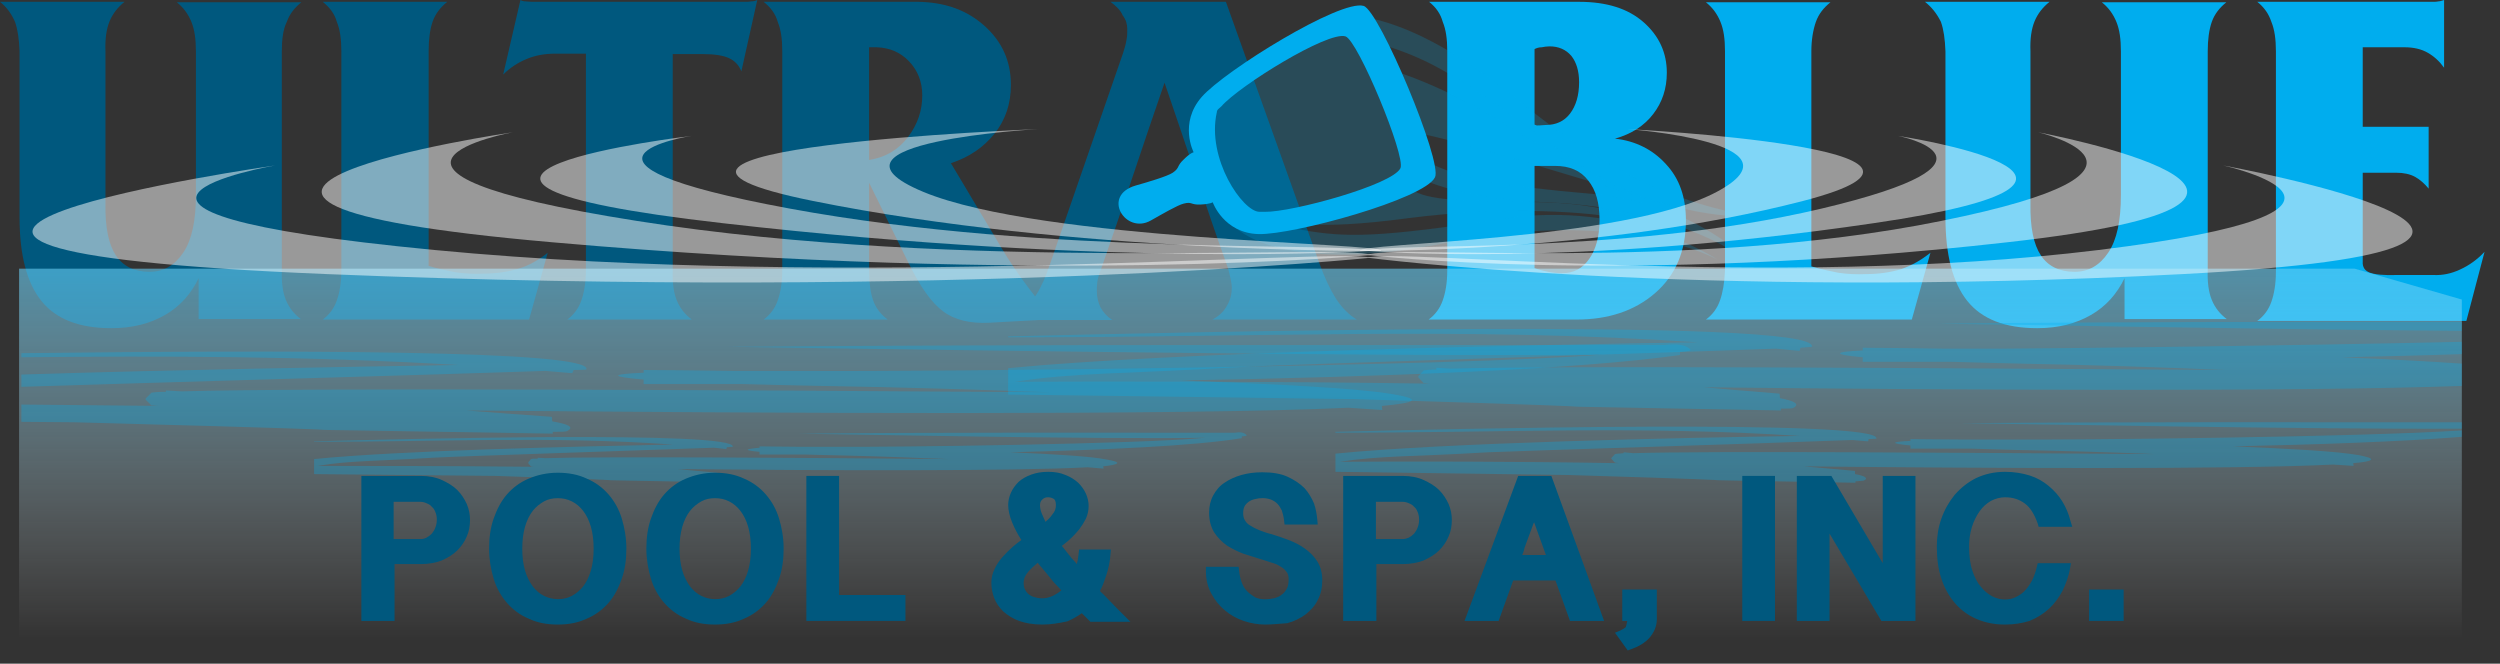
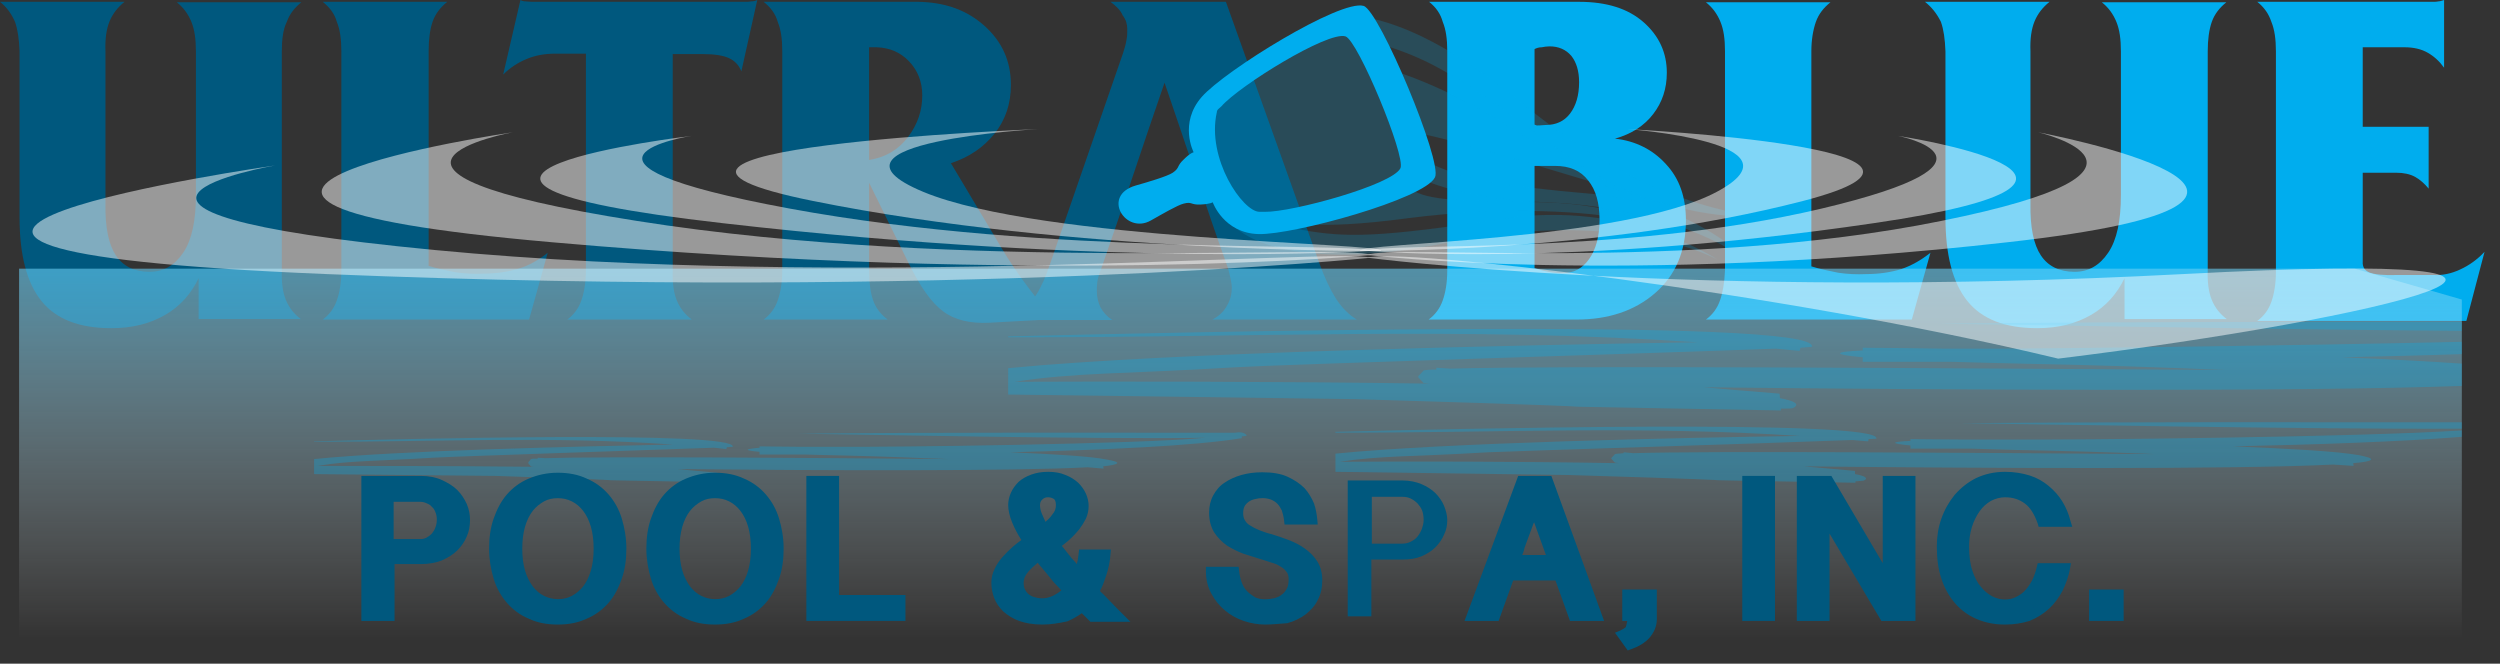
<svg xmlns="http://www.w3.org/2000/svg" version="1.1" id="Layer_1" x="0px" y="0px" viewBox="0 0 550 146" enable-background="new 0 0 550 146" xml:space="preserve">
  <rect x="0" y="0" width="550" height="146" fill="#333333" stroke="none" />
  <g>
    <g>
      <path fill="#00ADEE" d="M337.6,36.4V59c0.9,0.3,1.9,0.6,3,0.8c1.1,0.2,2.2,0.3,3.1,0.3c2.5,0,4.4-1,5.9-3.1c1.5-2.1,2.3-5,2.3-8.7    c0-3.6-0.8-6.5-2.5-8.6c-1.7-2.2-4.1-3.2-7.3-3.2H337.6z M337.6,10.8v16.6c0.1,0.1,0.3,0.1,0.5,0.2c0.2,0,0.9,0,1.9-0.1    c2.3,0,4.1-0.8,5.4-2.5c1.3-1.7,2-4,2-6.9c0-2.5-0.6-4.4-1.7-5.8c-1.2-1.4-2.8-2.1-4.8-2.1c-0.6,0-1.2,0.1-1.7,0.2    C338.5,10.4,338,10.6,337.6,10.8z M314.4,0.4h33c6.1,0,10.8,1.5,14.2,4.5c3.4,3,5.1,6.7,5.1,11.1c0,3.5-1,6.5-3,9.1    c-2,2.6-4.8,4.4-8.4,5.4c4.5,0.5,8.3,2.4,11.2,5.6c3,3.2,4.4,7.3,4.4,12.4c0,6.8-2.3,12.1-6.8,16c-4.5,3.9-10.3,5.8-17.2,5.8    h-32.6c1.5-1.1,2.5-2.5,3.1-4.2c0.6-1.7,1-3.9,1-6.6V11.3c0-2.7-0.3-4.8-1-6.5C316.9,3,315.9,1.6,314.4,0.4z" />
      <path fill="#00ADEE" d="M424.7,55.6l-4.1,14.7h-45.3c1.5-1.1,2.5-2.5,3.1-4.2c0.6-1.7,1-3.9,1.1-6.6V11.3c0-2.7-0.3-4.8-1-6.5    c-0.7-1.7-1.7-3.1-3.2-4.3h27.4c-1.5,1.2-2.6,2.6-3.2,4.3c-0.6,1.7-1,3.9-1,6.5v47.3c1.9,0.6,3.9,1,5.9,1.4c2,0.3,4.1,0.4,6.1,0.3    c2.9,0,5.5-0.4,7.8-1.1C420.6,58.4,422.7,57.2,424.7,55.6" />
      <path fill="#00ADEE" d="M423.5,0.4h27.4c-1.5,1.2-2.6,2.6-3.3,4.3c-0.7,1.7-1,3.9-0.9,6.5v33.5c-0.1,5.3,0.7,9.1,2.3,11.5    c1.6,2.4,4.1,3.6,7.4,3.6c3.1,0,5.5-1.4,7.4-4.2c1.9-2.8,2.8-7,2.8-12.7V11.3c0-2.7-0.3-4.8-1-6.5c-0.7-1.7-1.7-3.1-3.2-4.3h27.4    c-1.5,1.2-2.6,2.6-3.2,4.3c-0.6,1.7-0.9,3.9-0.9,6.5v48.1c-0.1,2.7,0.2,4.9,0.9,6.6c0.7,1.7,1.8,3.1,3.3,4.2h-22.5v-9    c-1.7,3.5-4.1,6.2-7.4,8.1c-3.3,1.9-7.2,2.9-11.8,2.9c-7.1,0-12.2-2-15.4-6c-3.2-4-4.8-10.1-4.8-18.4V11.3c-0.1-2.7-0.4-4.8-1-6.5    C426.1,3,425,1.6,423.5,0.4" />
      <path fill="#00ADEE" d="M496.6,0.4h38.6c0.5,0,0.9,0,1.3-0.1c0.4,0,0.8-0.2,1.2-0.3v14.9c-1-1.4-2.2-2.5-3.6-3.3    c-1.4-0.8-3.1-1.2-5.1-1.2h-9.2v17.5h14.5v13.6c-0.9-1.1-1.9-2-3-2.6c-1.1-0.6-2.5-0.9-4.1-0.9h-7.4v19.5    c-0.1,1.3,0.5,2.1,1.6,2.5c1.1,0.4,3.1,0.6,6,0.5h8c1.9,0.1,3.9-0.3,5.8-1.2c2-0.9,3.8-2.2,5.4-3.9l-4,15.2h-46    c1.5-1.1,2.5-2.5,3.1-4.2c0.6-1.7,1-3.9,1-6.6V11.3c0-2.7-0.3-4.8-1-6.5C499.1,3,498.1,1.6,496.6,0.4" />
      <path fill="#00587E" d="M0,0.4h27.4c-1.5,1.2-2.6,2.6-3.3,4.3c-0.7,1.7-1,3.9-0.9,6.5v33.5c-0.1,5.3,0.7,9.1,2.3,11.5    c1.6,2.4,4.1,3.6,7.4,3.6c3.1,0,5.5-1.4,7.4-4.2c1.9-2.8,2.8-7,2.8-12.7V11.3c0-2.7-0.3-4.8-1-6.5c-0.7-1.7-1.7-3.1-3.2-4.3h27.4    c-1.5,1.2-2.6,2.6-3.2,4.3C62.3,6.4,62,8.6,62,11.3v48.1c-0.1,2.7,0.2,4.9,0.9,6.6c0.7,1.7,1.8,3.1,3.3,4.2H43.7v-9    c-1.7,3.5-4.1,6.2-7.4,8.1c-3.3,1.9-7.2,2.9-11.8,2.9c-7.1,0-12.2-2-15.4-6c-3.2-4-4.8-10.1-4.8-18.4V11.3c-0.1-2.7-0.4-4.8-1-6.5    C2.5,3,1.5,1.6,0,0.4" />
      <path fill="#00587E" d="M120.5,55.6l-4.1,14.7H71c1.5-1.1,2.5-2.5,3.1-4.2c0.6-1.7,1-3.9,1-6.6V11.3c0-2.7-0.3-4.8-1-6.5    C73.6,3,72.5,1.6,71,0.4h27.4c-1.5,1.2-2.6,2.6-3.2,4.3c-0.6,1.7-0.9,3.9-0.9,6.5v47.3c1.9,0.6,3.9,1,5.9,1.4    c2,0.3,4.1,0.4,6.1,0.3c2.9,0,5.5-0.4,7.8-1.1C116.4,58.4,118.5,57.2,120.5,55.6" />
      <path fill="#00587E" d="M166.6,0l-3.5,15.7c-0.5-1.3-1.4-2.3-2.7-2.9c-1.3-0.6-3.2-0.9-5.7-0.9h-6.7v47.6    c-0.1,2.7,0.2,4.9,0.9,6.6c0.7,1.7,1.8,3.1,3.3,4.2h-27.4c1.5-1.1,2.5-2.5,3.1-4.2c0.6-1.7,1-3.9,1-6.6V11.8h-6.7    c-2.4,0-4.5,0.4-6.4,1.2c-1.9,0.8-3.6,1.9-5.1,3.4L114.5,0c0.3,0.2,0.7,0.3,1.1,0.3c0.4,0,0.9,0.1,1.4,0.1h47c0.5,0,0.9,0,1.3-0.1    C165.8,0.3,166.2,0.2,166.6,0" />
      <path fill="#00587E" d="M191.2,10.4v24.8c3.7-0.6,6.5-2.3,8.6-5.1c2.1-2.8,3.1-5.8,3.1-9.1c0-3-1-5.5-2.9-7.5    c-1.9-2-4.3-3-7.1-3.1H191.2z M168,0.4H202c5.9,0.1,10.7,1.8,14.6,5.3c3.9,3.5,5.8,7.8,5.8,13c0,4.1-1.2,7.7-3.6,10.7    c-2.4,3-5.6,5.2-9.6,6.5l11.1,18.6c1.6,2.7,3.6,5.7,6.1,9c2.5,3.3,4.4,5.5,5.9,6.7L217.6,71c-4.2,0.2-7.6-0.6-10.1-2.5    c-2.6-1.9-5.1-5.5-7.7-10.8l-8.6-17.5v19.3c0,2.7,0.3,4.9,0.9,6.6c0.6,1.7,1.7,3.1,3.2,4.2H168c1.5-1.1,2.5-2.5,3.1-4.2    c0.6-1.7,1-3.9,1-6.6V11.3c0-2.7-0.3-4.8-1-6.5C170.6,3,169.5,1.6,168,0.4z" />
      <path fill-rule="evenodd" clip-rule="evenodd" fill="#00587E" d="M244.3,0.4h25.4L290.3,58c1.1,3.1,2.3,5.6,3.6,7.7    c1.4,2.1,2.9,3.6,4.6,4.6h-31.8c1.4-0.7,2.5-1.7,3.2-3c0.8-1.3,1.1-2.7,1.1-4.1c0-0.4-0.1-1.1-0.3-2c-0.2-1-0.4-1.7-0.5-2.1    c-4.9-13.6-9.3-27.3-14-40.9c-4.8,13.8-9.2,27.5-14,41.1c-0.5,1.2-0.7,2.1-0.8,2.8c-0.1,0.7-0.1,1.4-0.1,2c0,1.3,0.3,2.4,0.8,3.5    c0.6,1.1,1.4,2,2.6,2.8h-21.2c1.9-2,3.4-3.9,4.5-5.6c1.1-1.7,2.1-4,3-6.7l16.1-46.5c0.3-1,0.6-1.9,0.7-2.7    c0.2-0.8,0.2-1.7,0.2-2.5c0-1.1-0.3-2.1-1-3C246.5,2.2,245.5,1.3,244.3,0.4" />
    </g>
    <linearGradient id="SVGID_1_" gradientUnits="userSpaceOnUse" x1="272.88" y1="140.455" x2="272.88" y2="3.167">
      <stop offset="0" style="stop-color:#FFFFFF;stop-opacity:0" />
      <stop offset="1" style="stop-color:#00ADEE" />
    </linearGradient>
    <polygon fill-rule="evenodd" clip-rule="evenodd" fill="url(#SVGID_1_)" points="4.2,59.1 518,59.1 541.6,65.9 541.6,146 4.2,146     " />
-     <path opacity="0.3" fill-rule="evenodd" clip-rule="evenodd" fill="#00ADEE" d="M4.7,85.1v-2.7c35.2-1.1,72.3-1.7,96.2-2.1   c-33.8-2-64.6-2-96.2-1.7v-0.9C62.9,77,130.6,77,129,81.3c0,0-1,0.1-2.8,0.1l-0.3,0.7c-2-0.2-3.9-0.3-5.9-0.5   C97.1,82.4,35.9,84.1,4.7,85.1 M4.7,92.8V89c10,0.1,20.2,0.2,30.2,0.3c-0.9-0.1-1.5-0.1-1.6-0.1c-1.7-1.9-1.7-0.9,0-2.8   c0.5-0.1,1.6-0.2,3.2-0.2v-0.3l3.5,0.2C66.2,85.3,162,85.8,231,86.3c-16.1-0.6-32.5-1.1-50.3-1.4c-6.4-0.1-12.2-0.3-17.2-0.4   c-8.2,0-15.6,0-21.9,0v-1c-7.3-0.6-7.6-1.2,0-1.5v-0.6c4.7,0,11.5,0.1,19.7,0.2c4.5,0,9.7,0,15.5,0c27.5,0.2,145.6-1,175.7-3.6   c-49.2,0.6-175.9-1.5-192.3-1.7c68.9-0.6,137.1-0.3,206-0.4c2.5-0.3,4.6-0.2,5.8,1.1c-0.2,0.2-1,0.3-2.4,0.4v0.7   c-22.4,3.2-65.5,4.8-109.7,5.6c20.9,0.8,38.2,1.7,45.8,2.9c7.5,1.2,6,2-1.7,2.7l0.1,0.9c-2.5-0.2-5-0.3-7.5-0.5   c-35,1.7-128.3,1.2-194,0.6c4.7,0.4,10.7,0.8,18.8,1.4l0.1,1c3.6,0.6,4.9,1.3,3.3,2.1c-0.3,0.2-1.4,0.2-3.2,0.2l0,0.4   c-99.1-1.7-0.3,0.3-105.2-2.5L4.7,92.8z" />
    <path opacity="0.3" fill-rule="evenodd" clip-rule="evenodd" fill="#00ADEE" d="M541.6,75.2v2.7c-8.6,0.3-17.5,0.5-26.4,0.7   c10,0.4,19.1,0.9,26.4,1.4v4.9c-35.1,1.3-111.8,0.9-166.8,0.3c4.2,0.4,9.6,0.8,16.7,1.4l0.1,1c3.2,0.6,4.4,1.3,3,2.1   c-0.3,0.2-1.3,0.2-2.8,0.2l0,0.4c-88.5-1.7-0.3,0.3-93.9-2.5l-76.1-1V81c35.7-3.5,113-5.1,151.7-5.7c-52.6-3.5-97.2-1-151.7-1.1V74   c34.1-0.8,179-4.3,176.8,2.3c0,0-0.9,0.1-2.5,0.2l-0.2,0.7c-1.8-0.2-3.5-0.3-5.2-0.5c-26.3,1-109.3,3.5-118.9,4.1   c-24.5,1.5-35,1.1-48.6,3.2c20.9-0.1,57.4-0.1,91.4,0.4c-0.8-0.1-1.3-0.1-1.4-0.1c-1.6-1.9-1.6-0.9,0-2.8c0.4-0.1,1.4-0.2,2.8-0.2   v-0.4l3.1,0.2c23.5-0.7,109-0.1,170.6,0.3c-14.4-0.6-29-1.1-44.9-1.4c-5.7-0.1-10.9-0.3-15.4-0.4c-7.4,0-14,0-19.6,0v-1   c-6.6-0.6-6.7-1.2,0-1.5v-0.6c4.2,0,10.3,0.1,17.6,0.2c4,0,8.6,0,13.8,0C456.2,76.6,502.3,76.1,541.6,75.2 M541.6,70.8v2   c-48.7-0.4-105.3-1.5-115.4-1.6C464.8,70.8,503.2,70.8,541.6,70.8z" />
    <path opacity="0.3" fill-rule="evenodd" clip-rule="evenodd" fill="#00ADEE" d="M69.1,104.3V101c18.6-1.9,58.8-2.8,79-3.2   c-27.4-1.9-50.6-0.6-79-0.6v-0.1c17.8-0.5,93.2-2.4,92.1,1.2c0,0-0.5,0-1.3,0.1l-0.1,0.4c-0.9-0.1-1.8-0.2-2.7-0.3   c-13.7,0.5-56.9,1.9-61.9,2.2c-12.8,0.8-18.2,0.6-25.3,1.8c10.9,0,29.9,0,47.6,0.2c-0.4,0-0.7-0.1-0.7-0.1c-0.8-1-0.8-0.5,0-1.6   c0.2-0.1,0.7-0.1,1.5-0.1v-0.2l1.6,0.1c12.2-0.4,56.8-0.1,88.8,0.2c-7.5-0.3-15.1-0.6-23.4-0.8c-3-0.1-5.7-0.1-8-0.2   c-3.8,0-7.3,0-10.2,0v-0.6c-3.4-0.3-3.5-0.6,0-0.9v-0.3c2.2,0,5.4,0.1,9.2,0.1c2.1,0,4.5,0,7.2,0c12.8,0.1,67.7-0.6,81.7-2   c-22.9,0.4-81.8-0.8-89.4-0.9c32-0.3,63.8-0.2,95.8-0.2c1.2-0.2,2.2-0.1,2.7,0.6c-0.1,0.1-0.5,0.2-1.1,0.2v0.4   c-10.4,1.7-30.4,2.6-51,3.1c9.7,0.4,17.8,0.9,21.3,1.6c3.5,0.6,2.8,1.1-0.8,1.5l0.1,0.5c-1.2-0.1-2.3-0.2-3.5-0.3   c-16.3,0.9-59.6,0.7-90.2,0.4c2.2,0.2,5,0.5,8.7,0.8l0,0.6c1.7,0.3,2.3,0.7,1.6,1.2c-0.1,0.1-0.7,0.1-1.5,0.1l0,0.2   c-46.1-0.9-0.1,0.2-48.9-1.4L69.1,104.3z" />
    <path opacity="0.3" fill-rule="evenodd" clip-rule="evenodd" fill="#00ADEE" d="M541.6,94.7v1.4c-13.9,1.1-32,1.7-50.4,2.1   c12.5,0.5,23,1.1,27.5,1.9c4.5,0.8,3.6,1.4-1,1.8l0.1,0.6c-1.5-0.1-3-0.2-4.5-0.3c-21,1.1-77.1,0.8-116.5,0.4   c2.8,0.2,6.5,0.6,11.3,1l0,0.7c2.2,0.4,3,0.9,2,1.4c-0.2,0.1-0.8,0.1-1.9,0.2l0,0.3c-59.5-1.1-0.2,0.2-63.2-1.7l-51.2-0.7v-4   c24-2.4,76-3.5,102.1-3.9c-35.4-2.3-65.4-0.7-102.1-0.7V95c23-0.6,120.4-2.9,119,1.5c0,0-0.6,0.1-1.7,0.1l-0.1,0.5   c-1.2-0.1-2.4-0.2-3.5-0.3c-17.7,0.7-73.6,2.4-80.1,2.7c-16.5,1-23.6,0.7-32.7,2.1c14.1-0.1,38.6-0.1,61.5,0.3   c-0.6-0.1-0.9-0.1-0.9-0.1c-1.1-1.3-1.1-0.6,0-1.9c0.3-0.1,0.9-0.1,1.9-0.2v-0.2l2.1,0.2c15.8-0.5,73.3-0.1,114.8,0.2   c-9.7-0.4-19.5-0.7-30.2-0.9c-3.9-0.1-7.3-0.2-10.4-0.3c-5,0-9.4,0-13.2,0V98c-4.4-0.4-4.6-0.8,0-1v-0.4c2.8,0,6.9,0.1,11.9,0.1   c2.7,0,5.8,0,9.3,0C456.5,96.8,517.8,96.2,541.6,94.7 M541.6,92.9v1.4c-32.4,0.2-101-1.1-110.3-1.2   C468.1,92.8,504.7,92.9,541.6,92.9z" />
    <g>
      <path opacity="0.2" fill-rule="evenodd" clip-rule="evenodd" fill="#00ADEE" d="M265.2,24.1c0,0-5.1,20.8,11,24.2    c16,3.4,36.6-9.8,36.6-9.8S301.5,9.2,294.8,7C288,4.7,274.2,16.8,265.2,24.1" />
      <g opacity="0.2">
        <path fill-rule="evenodd" clip-rule="evenodd" fill="#00ADEE" d="M302.8,14.4c5.6,1.5,16.4,5.3,29.5,13.6     c19.4,12.4,31.8,16.3,31.8,16.3S350.3,39.9,323,32c-5.3-1.5-10-2.6-14.2-3.3C307.5,24.6,305.2,19.1,302.8,14.4" />
        <path fill-rule="evenodd" clip-rule="evenodd" fill="#00ADEE" d="M283.4,48.6c0,0,4.8,2.3,26.4-0.6c21.7-2.8,40.5-1.4,48,0.3     c7.5,1.7,7.5,1.7,7.5,1.7s-9.4-5.1-25.7-5.5c-16.3-0.4-24.2-0.1-28.6-2.5c-0.8-0.5-2.4-0.5-4.3-0.3c-2.9,1-11.1,3.6-18.7,5.2     C285.2,47.9,283.4,48.6,283.4,48.6" />
        <path fill-rule="evenodd" clip-rule="evenodd" fill="#00ADEE" d="M311.6,38.9c5.5,2.6,14.3,5,28.3,5.6     c32.4,1.3,46.4,14.3,46.4,14.3s-13-14.2-35.6-16.1c-22.6-2-28.2-3.3-35.5-6.5c-1.4-0.6-2.5-1.1-3.5-1.5c0.4,1.8,0.6,3.2,0.3,3.7     C311.9,38.5,311.8,38.7,311.6,38.9" />
        <path fill-rule="evenodd" clip-rule="evenodd" fill="#00ADEE" d="M290.7,4.2c0,0,13.5-6.8,44.3,18.6     c30.8,25.4,54.1,24.8,54.1,24.8s-23.4,2.5-45.7-14.2c-22.3-16.7-28.5-20-37.8-23.1c-2.9-0.9-4.9-1.6-6.4-2     c-1-1.4-1.9-2.4-2.6-2.8c-0.7-0.3-1.9-0.2-3.5,0.3L290.7,4.2z" />
        <path fill-rule="evenodd" clip-rule="evenodd" fill="#00ADEE" d="M270.6,48.9c0,0,8.7,12.4,47.8,4.5c39.1-7.9,59.4,3.7,59.4,3.7     s-19.4-13.2-47-9c-27.6,4.2-34.6,4.2-44.2,2.5c-9.6-1.7-10.1-2.3-10.1-2.3L270.6,48.9z" />
      </g>
      <path fill-rule="evenodd" clip-rule="evenodd" fill="#00ADEE" d="M268.7,23.4C272.6,18.9,292.1,6.8,296,8    c2.7,0.8,13.3,26.3,12.1,29c-1.8,3.7-23.9,9.7-29.8,9.6c-0.4,0-0.8,0-1.2,0c-3.7,0-11.7-11.7-9.4-21.9    C267.7,24.1,268.3,23.8,268.7,23.4 M249.9,40.8c2.5-0.7,6.9-2,8.1-2.8c1.6-1.1,0.8-1.4,2.4-2.9c1.5-1.5,2.2-1.6,2.2-1.6    s-3.3-6.4,1.8-12.2c5.1-5.8,30.5-21.5,35.6-20c3.5,1.1,17.4,34.3,15.7,37.7c-2.3,4.8-31.2,12.7-38.8,12.5c-7.7-0.2-10.1-7-10.1-7    s-0.5,0.4-2.7,0.5c-2.2,0.1-1.8-0.7-3.7-0.2c-1.3,0.3-4.9,2.4-7.2,3.7C247.6,51.7,242.2,43,249.9,40.8z" />
      <path opacity="0.5" fill-rule="evenodd" clip-rule="evenodd" fill="#FFFFFF" d="M301.7,55.2c0,0-56.6,3.8-142.7-6.1    c-86.1-9.8-6.9-19.2-6.9-19.2s-35.3,5.5,21.7,16C230.6,56.4,296.9,53.2,301.7,55.2" />
      <path opacity="0.5" fill-rule="evenodd" clip-rule="evenodd" fill="#FFFFFF" d="M301.7,56.1c0,0-71.5,6.8-180.2-2.8    c-108.8-9.5-8.7-24.2-8.7-24.2s-44.5,8.2,27.3,19.5C211.9,60,295.6,53.6,301.7,56.1" />
      <path opacity="0.5" fill-rule="evenodd" clip-rule="evenodd" fill="#FFFFFF" d="M301.6,56.7c0,0-91,9.3-229.7,3.6    c-138.7-5.7-11.4-23.9-11.4-23.9S3.8,46.2,95.6,55C187.3,63.8,293.9,54.5,301.6,56.7" />
      <path opacity="0.5" fill-rule="evenodd" clip-rule="evenodd" fill="#FFFFFF" d="M303.8,55.2c0,0-67.7,0.6-125-11    c-57.3-11.6,49.6-15.8,49.6-15.8s-51.4,2.9-25.3,13.8C229.3,53.1,305,53.4,303.8,55.2" />
      <path opacity="0.5" fill-rule="evenodd" clip-rule="evenodd" fill="#FFFFFF" d="M300.8,55.2c0,0,44.2,3.8,111.4-6.1    c67.2-9.8,5.4-19.2,5.4-19.2s27.5,5.5-16.9,16C356.3,56.4,304.6,53.2,300.8,55.2" />
      <path opacity="0.5" fill-rule="evenodd" clip-rule="evenodd" fill="#FFFFFF" d="M300.9,56.1c0,0,55.8,6.8,140.7-2.8    c84.9-9.5,6.8-24.2,6.8-24.2s34.8,8.2-21.3,19.5C370.9,60,305.6,53.6,300.9,56.1" />
-       <path opacity="0.5" fill-rule="evenodd" clip-rule="evenodd" fill="#FFFFFF" d="M300.9,56.7c0,0,71,9.3,179.3,3.6    c108.3-5.7,8.9-23.9,8.9-23.9s44.2,9.8-27.4,18.6C390.1,63.8,306.9,54.5,300.9,56.7" />
+       <path opacity="0.5" fill-rule="evenodd" clip-rule="evenodd" fill="#FFFFFF" d="M300.9,56.7c0,0,71,9.3,179.3,3.6    s44.2,9.8-27.4,18.6C390.1,63.8,306.9,54.5,300.9,56.7" />
      <path opacity="0.5" fill-rule="evenodd" clip-rule="evenodd" fill="#FFFFFF" d="M299.2,55.2c0,0,52.8,0.6,97.5-11    C441.4,32.6,358,28.4,358,28.4s40.1,2.9,19.7,13.8C357.3,53.1,298.3,53.4,299.2,55.2" />
    </g>
    <g>
      <g>
        <path fill="#00587E" d="M80.4,105.7h12.1c1.6,0,3,0.3,4.2,0.8s2.3,1.2,3.1,2c0.8,0.8,1.5,1.8,1.9,2.8c0.4,1,0.6,2.1,0.6,3.1     c0,1.1-0.2,2.2-0.6,3.2c-0.4,1-1.1,2-1.9,2.8c-0.8,0.8-1.9,1.5-3.1,2s-2.6,0.7-4.2,0.7h-6.8v12.5h-5.2V105.7z M85.7,119.6h6.8     c0.6,0,1.2-0.1,1.8-0.4c0.6-0.3,1.1-0.6,1.5-1.1c0.4-0.5,0.7-1,1-1.7c0.2-0.6,0.4-1.3,0.4-2c0-0.7-0.1-1.4-0.3-2     c-0.2-0.6-0.6-1.1-1-1.6c-0.4-0.4-0.9-0.8-1.5-1.1c-0.6-0.3-1.2-0.4-1.8-0.4h-6.8V119.6z" />
        <path fill="#00587E" d="M86.7,136.6h-7.2v-31.9h13.1c1.7,0,3.3,0.3,4.6,0.9c1.3,0.6,2.5,1.3,3.4,2.2c0.9,0.9,1.6,2,2.1,3.1     c0.5,1.2,0.7,2.3,0.7,3.5c0,1.3-0.2,2.5-0.7,3.6c-0.5,1.2-1.2,2.2-2.1,3.1c-0.9,0.9-2.1,1.6-3.4,2.2c-1.3,0.5-2.9,0.8-4.6,0.8     h-5.8V136.6z M81.4,134.6h3.2v-12.5h7.8c1.4,0,2.7-0.2,3.8-0.7c1.1-0.4,2-1,2.8-1.7c0.7-0.7,1.3-1.5,1.7-2.5     c0.4-0.9,0.6-1.9,0.6-2.9c0-0.9-0.2-1.8-0.6-2.7c-0.4-0.9-0.9-1.7-1.7-2.5c-0.7-0.7-1.7-1.3-2.8-1.8c-1.1-0.5-2.4-0.7-3.8-0.7     h-11V134.6z M92.5,120.6h-7.8v-12.3h7.8c0.8,0,1.6,0.2,2.3,0.5c0.7,0.3,1.3,0.7,1.8,1.3c0.5,0.5,0.9,1.2,1.2,1.9     c0.3,0.7,0.4,1.5,0.4,2.3c0,0.8-0.1,1.6-0.4,2.4c-0.3,0.7-0.7,1.4-1.2,2c-0.5,0.6-1.1,1-1.8,1.4C94,120.4,93.3,120.6,92.5,120.6z      M86.7,118.6h5.8c0.5,0,0.9-0.1,1.3-0.3c0.4-0.2,0.8-0.5,1.2-0.9c0.3-0.4,0.6-0.8,0.8-1.4c0.2-0.5,0.3-1.1,0.3-1.7     c0-0.6-0.1-1.1-0.3-1.6c-0.2-0.5-0.4-0.9-0.8-1.2c-0.3-0.4-0.7-0.6-1.2-0.8c-0.4-0.2-0.9-0.3-1.4-0.3h-5.8V118.6z" />
      </g>
      <g>
        <path fill="#00587E" d="M136.8,120.7c0,2.3-0.3,4.4-0.9,6.3c-0.6,1.9-1.5,3.6-2.7,4.9s-2.7,2.5-4.4,3.2c-1.8,0.8-3.8,1.2-6,1.2     c-2.2,0-4.2-0.4-6-1.2c-1.7-0.8-3.2-1.9-4.4-3.2c-1.2-1.4-2.1-3-2.7-4.9c-0.6-1.9-0.9-4-0.9-6.3c0-2.3,0.3-4.4,0.9-6.3     c0.6-1.9,1.5-3.6,2.7-4.9c1.2-1.4,2.7-2.5,4.4-3.2c1.7-0.8,3.7-1.2,6-1.2c2.2,0,4.2,0.4,6,1.2c1.8,0.8,3.2,1.9,4.4,3.2     c1.2,1.4,2.1,3,2.7,4.9C136.5,116.3,136.8,118.4,136.8,120.7z M131.6,120.7c0-1.9-0.2-3.6-0.7-5.1c-0.5-1.5-1.1-2.8-1.9-3.8     c-0.8-1-1.7-1.8-2.8-2.4c-1.1-0.5-2.3-0.8-3.5-0.8c-1.3,0-2.4,0.3-3.5,0.8c-1.1,0.5-2,1.3-2.8,2.4c-0.8,1-1.4,2.3-1.9,3.8     c-0.4,1.5-0.7,3.2-0.7,5.1c0,1.9,0.2,3.6,0.7,5.1c0.4,1.5,1.1,2.8,1.9,3.8c0.8,1,1.7,1.8,2.8,2.4c1.1,0.5,2.2,0.8,3.5,0.8     c1.2,0,2.4-0.3,3.5-0.8c1.1-0.5,2-1.3,2.8-2.4c0.8-1,1.4-2.3,1.9-3.8C131.4,124.3,131.6,122.6,131.6,120.7z" />
        <path fill="#00587E" d="M122.7,137.4c-2.4,0-4.5-0.4-6.4-1.3c-1.9-0.8-3.5-2-4.8-3.5c-1.3-1.5-2.3-3.3-2.9-5.3     c-0.6-2-1-4.2-1-6.6c0-2.4,0.3-4.6,1-6.6c0.7-2,1.6-3.8,2.9-5.3c1.3-1.5,2.9-2.7,4.8-3.5c1.9-0.8,4-1.3,6.4-1.3     c2.4,0,4.5,0.4,6.4,1.3c1.9,0.8,3.5,2,4.8,3.5c1.3,1.5,2.3,3.3,2.9,5.3c0.6,2,1,4.2,1,6.6c0,2.4-0.3,4.6-1,6.6     c-0.7,2-1.6,3.8-2.9,5.3c-1.3,1.5-2.9,2.7-4.8,3.5C127.2,137,125.1,137.4,122.7,137.4z M122.7,106c-2.1,0-4,0.4-5.6,1.1     c-1.6,0.7-3,1.7-4.1,3c-1.1,1.3-2,2.8-2.5,4.6c-0.6,1.8-0.9,3.8-0.9,6c0,2.2,0.3,4.2,0.9,6c0.6,1.8,1.4,3.3,2.5,4.6     c1.1,1.3,2.5,2.3,4.1,3c1.6,0.7,3.5,1.1,5.6,1.1c2.1,0,4-0.4,5.6-1.1c1.6-0.7,3-1.7,4.1-3c1.1-1.3,2-2.8,2.5-4.6     c0.6-1.8,0.9-3.8,0.9-6c0-2.2-0.3-4.2-0.9-6c-0.6-1.8-1.4-3.3-2.5-4.6c-1.1-1.3-2.5-2.3-4.1-3C126.7,106.4,124.8,106,122.7,106z      M122.7,133.8c-1.4,0-2.8-0.3-4-0.9c-1.2-0.6-2.2-1.5-3.1-2.7c-0.9-1.1-1.6-2.5-2.1-4.1c-0.5-1.6-0.7-3.4-0.7-5.4     c0-2,0.2-3.8,0.7-5.4c0.5-1.6,1.2-3,2.1-4.1c0.9-1.1,2-2,3.1-2.7c2.4-1.2,5.4-1.3,7.9,0c1.2,0.6,2.3,1.5,3.2,2.7     c0.9,1.1,1.5,2.5,2,4.1c0.5,1.6,0.7,3.4,0.7,5.4c0,2-0.2,3.8-0.7,5.4c-0.5,1.6-1.2,3-2,4.1c-0.9,1.2-2,2.1-3.2,2.7     C125.4,133.5,124.1,133.8,122.7,133.8z M122.7,109.6c-1.1,0-2.1,0.2-3,0.7c-0.9,0.5-1.8,1.2-2.5,2.1c-0.7,0.9-1.3,2.1-1.7,3.5     c-0.4,1.4-0.6,3-0.6,4.8s0.2,3.4,0.6,4.8c0.4,1.4,1,2.5,1.7,3.5c0.7,0.9,1.5,1.6,2.5,2.1c1.8,0.9,4.2,1,6.1,0     c0.9-0.5,1.8-1.2,2.5-2.1c0.7-0.9,1.3-2.1,1.7-3.5c0.4-1.4,0.6-3,0.6-4.8c0-1.8-0.2-3.4-0.6-4.8c-0.4-1.4-1-2.6-1.7-3.5     c-0.7-0.9-1.5-1.6-2.5-2.1C124.8,109.8,123.8,109.6,122.7,109.6z" />
      </g>
      <g>
        <path fill="#00587E" d="M171.4,120.7c0,2.3-0.3,4.4-0.9,6.3c-0.6,1.9-1.5,3.6-2.7,4.9c-1.2,1.4-2.7,2.5-4.4,3.2     c-1.8,0.8-3.8,1.2-6,1.2c-2.2,0-4.2-0.4-6-1.2c-1.7-0.8-3.2-1.9-4.4-3.2c-1.2-1.4-2.1-3-2.7-4.9c-0.6-1.9-0.9-4-0.9-6.3     c0-2.3,0.3-4.4,0.9-6.3c0.6-1.9,1.5-3.6,2.7-4.9c1.2-1.4,2.7-2.5,4.4-3.2c1.7-0.8,3.7-1.2,6-1.2c2.2,0,4.2,0.4,6,1.2     c1.8,0.8,3.2,1.9,4.4,3.2c1.2,1.4,2.1,3,2.7,4.9C171.1,116.3,171.4,118.4,171.4,120.7z M166.2,120.7c0-1.9-0.2-3.6-0.7-5.1     c-0.5-1.5-1.1-2.8-1.9-3.8c-0.8-1-1.7-1.8-2.8-2.4c-1.1-0.5-2.3-0.8-3.5-0.8c-1.3,0-2.4,0.3-3.5,0.8c-1.1,0.5-2,1.3-2.8,2.4     c-0.8,1-1.4,2.3-1.9,3.8c-0.4,1.5-0.7,3.2-0.7,5.1c0,1.9,0.2,3.6,0.7,5.1c0.4,1.5,1.1,2.8,1.9,3.8c0.8,1,1.7,1.8,2.8,2.4     c1.1,0.5,2.2,0.8,3.5,0.8c1.2,0,2.4-0.3,3.5-0.8c1.1-0.5,2-1.3,2.8-2.4c0.8-1,1.4-2.3,1.9-3.8C166,124.3,166.2,122.6,166.2,120.7     z" />
        <path fill="#00587E" d="M157.3,137.4c-2.4,0-4.5-0.4-6.4-1.3c-1.9-0.8-3.5-2-4.8-3.5c-1.3-1.5-2.3-3.3-2.9-5.3     c-0.6-2-1-4.2-1-6.6c0-2.4,0.3-4.6,1-6.6c0.7-2,1.6-3.8,2.9-5.3c1.3-1.5,2.9-2.7,4.8-3.5c1.9-0.8,4-1.3,6.4-1.3     c2.4,0,4.5,0.4,6.4,1.3c1.9,0.8,3.5,2,4.8,3.5c1.3,1.5,2.3,3.3,2.9,5.3c0.6,2,1,4.2,1,6.6c0,2.4-0.3,4.6-1,6.6     c-0.7,2-1.6,3.8-2.9,5.3c-1.3,1.5-2.9,2.7-4.8,3.5C161.8,137,159.7,137.4,157.3,137.4z M157.3,106c-2.1,0-4,0.4-5.6,1.1     c-1.6,0.7-3,1.7-4.1,3c-1.1,1.3-2,2.8-2.5,4.6c-0.6,1.8-0.9,3.8-0.9,6c0,2.2,0.3,4.2,0.9,6c0.6,1.8,1.4,3.3,2.5,4.6     c1.1,1.3,2.5,2.3,4.1,3c1.6,0.7,3.5,1.1,5.6,1.1c2.1,0,4-0.4,5.6-1.1c1.6-0.7,3-1.7,4.1-3c1.1-1.3,2-2.8,2.5-4.6     c0.6-1.8,0.9-3.8,0.9-6c0-2.2-0.3-4.2-0.9-6c-0.6-1.8-1.4-3.3-2.5-4.6c-1.1-1.3-2.5-2.3-4.1-3C161.3,106.4,159.4,106,157.3,106z      M157.3,133.8c-1.4,0-2.8-0.3-4-0.9c-1.2-0.6-2.2-1.5-3.1-2.7c-0.9-1.1-1.6-2.5-2.1-4.1c-0.5-1.6-0.7-3.4-0.7-5.4     c0-2,0.2-3.8,0.7-5.4c0.5-1.6,1.2-3,2.1-4.1c0.9-1.1,2-2,3.1-2.7c2.4-1.2,5.4-1.3,7.9,0c1.2,0.6,2.3,1.5,3.2,2.7     c0.9,1.1,1.5,2.5,2,4.1c0.5,1.6,0.7,3.4,0.7,5.4c0,2-0.2,3.8-0.7,5.4c-0.5,1.6-1.2,3-2,4.1c-0.9,1.2-2,2.1-3.2,2.7     C160,133.5,158.7,133.8,157.3,133.8z M157.3,109.6c-1.1,0-2.1,0.2-3,0.7c-0.9,0.5-1.8,1.2-2.5,2.1c-0.7,0.9-1.3,2.1-1.7,3.5     c-0.4,1.4-0.6,3-0.6,4.8s0.2,3.4,0.6,4.8c0.4,1.4,1,2.5,1.7,3.5c0.7,0.9,1.5,1.6,2.5,2.1c1.8,0.9,4.2,1,6.1,0     c0.9-0.5,1.8-1.2,2.5-2.1c0.7-0.9,1.3-2.1,1.7-3.5c0.4-1.4,0.6-3,0.6-4.8c0-1.8-0.2-3.4-0.6-4.8c-0.4-1.4-1-2.6-1.7-3.5     c-0.7-0.9-1.5-1.6-2.5-2.1C159.4,109.8,158.4,109.6,157.3,109.6z" />
      </g>
      <g>
        <path fill="#00587E" d="M183.6,105.7v26.2h14.6v3.7h-19.8v-29.9H183.6z" />
        <path fill="#00587E" d="M199.3,136.6h-21.9v-31.9h7.2v26.2h14.6V136.6z M179.4,134.6h17.8v-1.7h-14.6v-26.2h-3.2V134.6z" />
      </g>
      <g>
        <path fill="#00587E" d="M243,121.7c-0.1,1.4-0.4,2.9-0.8,4.3c-0.4,1.4-1,2.7-1.7,3.9c0.4,0.4,0.8,0.9,1.3,1.3     c0.5,0.5,0.9,1,1.4,1.5c0.5,0.5,1,1,1.4,1.5c0.5,0.5,0.9,0.9,1.3,1.3h-6l-0.6-0.6c-0.2-0.2-0.4-0.4-0.5-0.5     c-0.1-0.1-0.2-0.2-0.3-0.3c-0.1-0.1-0.2-0.2-0.3-0.3c-0.1-0.1-0.3-0.3-0.5-0.5c-1.1,1-2.3,1.7-3.7,2.3c-1.4,0.6-3,0.8-4.8,0.8     c-1.9,0-3.5-0.2-4.8-0.7c-1.3-0.5-2.3-1.1-3.2-1.9c-0.8-0.8-1.4-1.7-1.7-2.7c-0.4-1-0.5-2-0.5-2.9c0-0.9,0.2-1.7,0.6-2.6     c0.4-0.8,0.9-1.6,1.6-2.4c0.6-0.7,1.4-1.5,2.2-2.2c0.8-0.7,1.7-1.4,2.6-2c-1.1-1.6-1.9-3.1-2.4-4.4c-0.6-1.3-0.8-2.5-0.8-3.5     c0-0.8,0.2-1.5,0.5-2.3c0.3-0.7,0.8-1.4,1.5-2c0.7-0.6,1.5-1.1,2.4-1.4c1-0.4,2.1-0.5,3.3-0.5c1.3,0,2.4,0.2,3.4,0.6     c1,0.4,1.8,0.9,2.5,1.5c0.6,0.6,1.1,1.3,1.5,2.1c0.3,0.8,0.5,1.5,0.5,2.3c0,0.8-0.2,1.6-0.5,2.3c-0.3,0.8-0.8,1.5-1.4,2.2     c-0.6,0.7-1.3,1.4-2,2.1c-0.8,0.7-1.6,1.3-2.4,1.9c0.4,0.5,0.7,1,1.1,1.4c0.3,0.4,0.7,0.9,1.1,1.4s0.8,1,1.3,1.6     c0.5,0.6,1,1.2,1.7,2c0.4-1.3,0.7-2.8,0.9-4.4H243z M229.3,132.7c1,0,2-0.3,3-0.8c1-0.5,1.9-1.2,2.7-1.9     c-0.7-0.7-1.3-1.4-1.9-2.1c-0.6-0.6-1.1-1.3-1.6-1.9c-0.5-0.6-1-1.2-1.5-1.8c-0.5-0.6-1-1.2-1.5-1.9c-1.2,0.9-2.2,1.8-3,2.8     c-0.8,1-1.2,2-1.2,3.1c0,0.8,0.1,1.4,0.4,2c0.3,0.5,0.7,1,1.1,1.4c0.5,0.4,1,0.6,1.6,0.8C228,132.6,228.6,132.7,229.3,132.7z      M227.8,111.1c0,0.7,0.2,1.4,0.5,2.3c0.3,0.9,0.8,1.9,1.5,3c1-0.8,1.9-1.6,2.6-2.5c0.7-0.8,1.1-1.7,1.1-2.7c0-1-0.3-1.6-0.8-2.1     c-0.5-0.4-1.2-0.7-2-0.7c-0.7,0-1.4,0.2-1.9,0.7C228.1,109.5,227.8,110.2,227.8,111.1z" />
        <path fill="#00587E" d="M229.3,137.4c-2,0-3.7-0.3-5.1-0.8c-1.4-0.5-2.6-1.3-3.5-2.1c-0.9-0.9-1.6-1.9-2-3     c-0.4-1.1-0.6-2.2-0.6-3.3c0-1,0.2-2,0.7-3c0.4-0.9,1-1.8,1.7-2.6c0.7-0.8,1.5-1.6,2.3-2.3c0.6-0.5,1.2-1,1.9-1.5     c-0.9-1.4-1.5-2.6-2-3.8c-0.6-1.4-0.9-2.8-0.9-3.9c0-0.9,0.2-1.8,0.6-2.7c0.4-0.9,1-1.7,1.7-2.4c0.8-0.7,1.7-1.2,2.8-1.6     c1.1-0.4,2.3-0.6,3.7-0.6c1.4,0,2.7,0.2,3.8,0.7c1.1,0.4,2,1,2.8,1.7c0.7,0.7,1.3,1.5,1.7,2.4c0.4,0.9,0.6,1.8,0.6,2.7     c0,1-0.2,1.9-0.6,2.8c-0.4,0.8-0.9,1.6-1.5,2.4c-0.6,0.7-1.3,1.5-2.1,2.2c-0.5,0.5-1.1,0.9-1.7,1.4c0.2,0.2,0.3,0.4,0.5,0.6     c0.3,0.4,0.7,0.9,1.1,1.4c0.4,0.5,0.8,1,1.3,1.5l0.4,0.5c0.2-0.7,0.3-1.5,0.4-2.3l0.1-0.9h7l-0.1,1.1c-0.1,1.5-0.4,3-0.9,4.5     c-0.4,1.2-0.8,2.4-1.4,3.5c0.2,0.3,0.5,0.5,0.8,0.8l2.9,3c0.5,0.5,0.9,0.9,1.3,1.3l1.7,1.7h-8.8l-1.7-1.7     c-0.1-0.1-0.1-0.1-0.2-0.2c-1,0.7-2,1.3-3.2,1.8C232.9,137.1,231.2,137.4,229.3,137.4z M230.6,105.8c-1.1,0-2.1,0.2-3,0.5     c-0.8,0.3-1.5,0.7-2.1,1.2c-0.6,0.5-1,1.1-1.3,1.7c-0.3,0.6-0.4,1.2-0.4,1.9c0,0.9,0.3,2,0.8,3.1c0.5,1.3,1.3,2.7,2.4,4.2     l0.5,0.8l-0.8,0.6c-0.9,0.7-1.7,1.3-2.6,2c-0.8,0.7-1.5,1.3-2.1,2c-0.6,0.7-1.1,1.4-1.4,2.1c-0.3,0.7-0.5,1.4-0.5,2.1     c0,0.9,0.2,1.7,0.5,2.6c0.3,0.8,0.8,1.6,1.5,2.3c0.7,0.7,1.6,1.3,2.8,1.7c1.2,0.4,2.7,0.7,4.4,0.7c1.6,0,3.1-0.3,4.4-0.8     c1.3-0.5,2.4-1.2,3.4-2.1l0.8-0.7l1.1,1.3c0.1,0.1,0.2,0.2,0.3,0.3l1.1,1.1h3.2l-2.5-2.7c-0.5-0.5-0.9-0.9-1.3-1.3l-0.5-0.5     l0.4-0.6c0.6-1.1,1.2-2.4,1.6-3.7c0.3-1,0.5-2,0.7-3H239c-0.2,1.3-0.4,2.5-0.8,3.6l-0.5,1.8l-2.9-3.4c-0.5-0.6-0.9-1.1-1.3-1.6     c-0.4-0.5-0.7-0.9-1.1-1.4c-0.3-0.4-0.7-0.9-1.1-1.4l-0.6-0.8l0.8-0.6c0.8-0.6,1.6-1.3,2.3-1.9c0.7-0.6,1.4-1.3,1.9-1.9     c0.5-0.6,1-1.3,1.3-2c0.3-0.6,0.4-1.3,0.4-1.9c0-0.6-0.1-1.2-0.4-1.9c-0.3-0.6-0.7-1.2-1.2-1.7c-0.6-0.5-1.3-0.9-2.1-1.3     S231.8,105.8,230.6,105.8z M229.3,133.7c-0.8,0-1.5-0.1-2.2-0.3c-0.7-0.2-1.4-0.5-2-1c-0.6-0.5-1.1-1-1.4-1.7     c-0.4-0.7-0.5-1.5-0.5-2.5c0-1.3,0.5-2.6,1.5-3.7c0.9-1,1.9-2,3.2-2.9l0.8-0.6l0.6,0.8c0.5,0.7,1,1.3,1.4,1.9     c0.5,0.6,1,1.2,1.5,1.8c0.5,0.6,1,1.2,1.6,1.8c0.6,0.6,1.2,1.3,1.9,2.1l0.6,0.7l-0.7,0.7c-0.8,0.8-1.8,1.5-2.9,2.1     C231.6,133.4,230.4,133.7,229.3,133.7z M228.3,123.8c-0.8,0.7-1.5,1.3-2.1,2c-0.7,0.8-1,1.6-1,2.4c0,0.6,0.1,1.1,0.3,1.5     c0.2,0.4,0.5,0.8,0.9,1.1c0.4,0.3,0.8,0.5,1.3,0.6c1.3,0.4,2.7,0.3,4.1-0.4c0.6-0.3,1.2-0.7,1.7-1.1c-0.4-0.5-0.8-0.9-1.2-1.3     c-0.6-0.6-1.1-1.3-1.6-1.9c-0.5-0.6-1-1.2-1.5-1.8C228.8,124.5,228.5,124.1,228.3,123.8z M229.5,117.9l-0.6-1     c-0.7-1.2-1.3-2.3-1.6-3.2c-0.4-1-0.5-1.9-0.5-2.6c0-1.5,0.7-2.3,1.2-2.8c0.7-0.6,1.6-0.9,2.6-0.9c1,0,1.9,0.3,2.7,0.9     c0.8,0.6,1.2,1.6,1.2,2.9c0,1.2-0.4,2.3-1.3,3.3c-0.7,0.9-1.7,1.8-2.7,2.6L229.5,117.9z M230.6,109.4c-0.5,0-0.9,0.1-1.3,0.5     c-0.2,0.2-0.5,0.5-0.5,1.2c0,0.5,0.1,1.2,0.4,1.9c0.2,0.5,0.5,1.1,0.8,1.8c0.6-0.5,1.1-1,1.5-1.6c0.6-0.7,0.8-1.3,0.8-2.1     c0-0.9-0.3-1.2-0.4-1.3C231.6,109.6,231.1,109.4,230.6,109.4z" />
      </g>
      <g>
        <path fill="#00587E" d="M271.6,125.7c0.1,1,0.3,2,0.6,2.9c0.3,0.9,0.8,1.6,1.4,2.2c0.6,0.6,1.3,1.1,2.1,1.5     c0.8,0.4,1.6,0.5,2.6,0.5c0.8,0,1.6-0.1,2.4-0.3c0.8-0.2,1.4-0.5,2-0.9c0.6-0.4,1-1,1.4-1.7c0.3-0.7,0.5-1.5,0.5-2.5     c0-0.8-0.2-1.5-0.6-2.1c-0.4-0.6-0.9-1.1-1.6-1.5c-0.6-0.4-1.4-0.8-2.2-1c-0.8-0.3-1.6-0.5-2.5-0.8c-1.3-0.4-2.5-0.8-3.8-1.2     c-1.3-0.4-2.4-1-3.4-1.7c-1-0.7-1.8-1.5-2.5-2.6c-0.6-1-1-2.3-1-3.8c0-1.3,0.3-2.4,0.8-3.4c0.5-1,1.3-1.8,2.2-2.5     c1-0.7,2.1-1.2,3.4-1.5c1.3-0.3,2.8-0.5,4.3-0.5c2.1,0,3.8,0.3,5.2,0.9c1.4,0.6,2.5,1.4,3.3,2.3c0.8,0.9,1.5,1.9,1.8,3.1     c0.4,1.1,0.6,2.2,0.7,3.2h-5.3c-0.1-1-0.3-1.8-0.6-2.5c-0.3-0.7-0.8-1.4-1.3-1.9c-0.5-0.5-1.1-0.9-1.8-1.1     c-0.7-0.3-1.4-0.4-2.1-0.4c-0.7,0-1.4,0.1-2,0.2c-0.6,0.1-1.2,0.4-1.7,0.7c-0.5,0.3-0.9,0.8-1.3,1.3c-0.3,0.5-0.5,1.2-0.5,2     c0,0.8,0.2,1.5,0.6,2.1c0.4,0.6,0.9,1.1,1.6,1.5c0.6,0.4,1.4,0.8,2.2,1.1c0.8,0.3,1.7,0.6,2.5,0.8c1.2,0.4,2.5,0.8,3.7,1.3     s2.4,1.1,3.3,1.8c1,0.7,1.8,1.5,2.4,2.5c0.6,1,1,2.2,1,3.6c0,1.5-0.3,2.8-0.9,3.9c-0.6,1.1-1.4,2.1-2.4,2.8     c-1,0.8-2.2,1.3-3.6,1.7c-1.4,0.4-2.9,0.6-4.6,0.6c-1.5,0-3-0.3-4.4-0.8c-1.4-0.5-2.7-1.2-3.8-2.1c-1.1-0.9-2-2-2.7-3.4     c-0.7-1.3-1.1-2.8-1.1-4.4H271.6z" />
        <path fill="#00587E" d="M278.3,137.4c-1.6,0-3.2-0.3-4.7-0.8c-1.5-0.5-2.9-1.3-4.1-2.3c-1.2-1-2.2-2.2-3-3.7     c-0.8-1.5-1.2-3.1-1.2-4.9l0-1h7.2l0.1,0.9c0.1,0.9,0.3,1.8,0.6,2.6c0.3,0.8,0.7,1.4,1.2,1.9c0.5,0.5,1.1,0.9,1.7,1.3     c1.3,0.6,2.9,0.5,4.3,0.2c0.6-0.2,1.2-0.4,1.6-0.8c0.5-0.3,0.8-0.8,1.1-1.3c0.3-0.5,0.4-1.3,0.4-2.1c0-0.6-0.1-1.1-0.4-1.5     c-0.3-0.4-0.7-0.9-1.3-1.2c-0.6-0.4-1.2-0.7-2-0.9c-0.8-0.3-1.6-0.5-2.5-0.8c-1.3-0.4-2.6-0.8-3.8-1.2c-1.3-0.5-2.5-1.1-3.6-1.8     c-1.1-0.8-2-1.7-2.8-2.9c-0.7-1.2-1.1-2.6-1.1-4.3c0-1.4,0.3-2.7,0.9-3.8c0.6-1.1,1.4-2.1,2.5-2.8c1-0.7,2.3-1.3,3.7-1.7     c1.4-0.4,2.9-0.6,4.6-0.6c2.2,0,4.1,0.3,5.6,1c1.5,0.7,2.7,1.5,3.7,2.5c0.9,1,1.6,2.2,2.1,3.4c0.4,1.2,0.6,2.4,0.7,3.5l0.1,1.1     h-7.3l-0.1-0.9c-0.1-0.8-0.3-1.6-0.5-2.2c-0.3-0.6-0.6-1.1-1-1.5c-0.4-0.4-0.9-0.7-1.4-0.9c-1.1-0.4-2.4-0.4-3.5-0.1     c-0.5,0.1-1,0.3-1.4,0.6c-0.4,0.3-0.7,0.6-0.9,1c-0.2,0.4-0.3,0.9-0.3,1.5c0,0.6,0.1,1.1,0.4,1.6c0.3,0.5,0.7,0.9,1.3,1.2     c0.6,0.4,1.3,0.7,2,1c0.8,0.3,1.6,0.6,2.5,0.8c1.3,0.4,2.5,0.8,3.8,1.3c1.3,0.5,2.5,1.1,3.6,1.9c1.1,0.8,2,1.7,2.7,2.8     c0.7,1.1,1.1,2.5,1.1,4.1c0,1.7-0.3,3.1-1,4.4c-0.6,1.3-1.6,2.3-2.7,3.2c-1.1,0.8-2.5,1.5-4,1.9     C281.6,137.2,280,137.4,278.3,137.4z M267.4,126.7c0.1,1.1,0.4,2.1,0.9,3c0.6,1.2,1.5,2.2,2.5,3.1c1,0.8,2.2,1.5,3.5,2     c2.8,1,5.8,0.8,8.3,0.2c1.3-0.3,2.4-0.9,3.3-1.5c0.9-0.7,1.6-1.5,2.1-2.5c0.5-1,0.8-2.1,0.8-3.5c0-1.2-0.3-2.2-0.8-3     c-0.6-0.9-1.3-1.6-2.2-2.2c-0.9-0.6-2-1.2-3.1-1.6c-1.2-0.5-2.4-0.9-3.6-1.3c-0.9-0.3-1.7-0.6-2.6-0.9c-0.9-0.3-1.7-0.7-2.4-1.2     c-0.8-0.5-1.4-1.1-1.8-1.8c-0.5-0.7-0.8-1.6-0.8-2.7c0-1,0.2-1.8,0.6-2.5c0.4-0.7,0.9-1.2,1.6-1.7c0.6-0.4,1.3-0.7,2.1-0.9     c1.5-0.3,3.3-0.4,4.7,0.2c0.8,0.3,1.5,0.8,2.1,1.3c0.6,0.6,1.1,1.3,1.5,2.2c0.3,0.6,0.5,1.2,0.6,1.9h3.3     c-0.1-0.6-0.3-1.3-0.5-1.9c-0.3-1-0.9-1.9-1.6-2.7c-0.8-0.8-1.8-1.5-3-2c-1.2-0.5-2.9-0.8-4.8-0.8c-1.5,0-2.9,0.2-4.1,0.5     c-1.2,0.3-2.2,0.8-3.1,1.4c-0.8,0.6-1.4,1.3-1.9,2.1c-0.4,0.8-0.7,1.8-0.7,2.9c0,1.3,0.3,2.4,0.8,3.2c0.6,0.9,1.3,1.7,2.2,2.3     c0.9,0.6,2,1.2,3.2,1.6c1.2,0.4,2.5,0.8,3.7,1.2c0.9,0.3,1.7,0.5,2.5,0.8c0.9,0.3,1.7,0.7,2.4,1.1c0.8,0.5,1.4,1.1,1.8,1.7     c0.5,0.7,0.8,1.6,0.8,2.6c0,1.2-0.2,2.2-0.6,3c-0.4,0.8-1,1.5-1.7,2c-0.7,0.5-1.5,0.9-2.4,1.1c-1.8,0.5-4,0.4-5.7-0.3     c-0.9-0.4-1.7-1-2.4-1.7c-0.7-0.7-1.2-1.6-1.6-2.6c-0.3-0.7-0.5-1.4-0.6-2.2H267.4z" />
      </g>
      <g>
        <path fill="#00587E" d="M296.4,105.7h12.1c1.6,0,3,0.3,4.2,0.8s2.3,1.2,3.1,2c0.8,0.8,1.5,1.8,1.9,2.8c0.4,1,0.7,2.1,0.7,3.1     c0,1.1-0.2,2.2-0.7,3.2c-0.4,1-1.1,2-1.9,2.8c-0.8,0.8-1.9,1.5-3.1,2s-2.6,0.7-4.2,0.7h-6.8v12.5h-5.2V105.7z M301.7,119.6h6.8     c0.6,0,1.2-0.1,1.8-0.4c0.6-0.3,1.1-0.6,1.5-1.1c0.4-0.5,0.7-1,1-1.7c0.2-0.6,0.4-1.3,0.4-2c0-0.7-0.1-1.4-0.3-2     c-0.2-0.6-0.6-1.1-1-1.6c-0.4-0.4-0.9-0.8-1.5-1.1c-0.6-0.3-1.2-0.4-1.8-0.4h-6.8V119.6z" />
-         <path fill="#00587E" d="M302.7,136.6h-7.2v-31.9h13.1c1.7,0,3.3,0.3,4.6,0.9c1.3,0.6,2.5,1.3,3.4,2.2c0.9,0.9,1.6,2,2.1,3.1     c0.5,1.2,0.7,2.3,0.7,3.5c0,1.3-0.2,2.5-0.7,3.6c-0.5,1.2-1.2,2.2-2.1,3.1c-0.9,0.9-2.1,1.6-3.4,2.2c-1.3,0.5-2.9,0.8-4.6,0.8     h-5.8V136.6z M297.5,134.6h3.2v-12.5h7.8c1.4,0,2.7-0.2,3.8-0.7c1.1-0.4,2-1,2.8-1.7c0.7-0.7,1.3-1.5,1.7-2.5     c0.4-0.9,0.6-1.9,0.6-2.9c0-0.9-0.2-1.8-0.6-2.7c-0.4-0.9-0.9-1.7-1.7-2.5c-0.7-0.7-1.7-1.3-2.8-1.8c-1.1-0.5-2.4-0.7-3.8-0.7     h-11V134.6z M308.5,120.6h-7.8v-12.3h7.8c0.8,0,1.6,0.2,2.3,0.5c0.7,0.3,1.3,0.7,1.8,1.3c0.5,0.5,0.9,1.2,1.2,1.9     c0.3,0.7,0.4,1.5,0.4,2.3s-0.1,1.6-0.4,2.4c-0.3,0.7-0.7,1.4-1.2,2c-0.5,0.6-1.1,1-1.8,1.4C310,120.4,309.3,120.6,308.5,120.6z      M302.7,118.6h5.8c0.5,0,0.9-0.1,1.4-0.3c0.4-0.2,0.8-0.5,1.2-0.9c0.3-0.4,0.6-0.8,0.8-1.4c0.2-0.5,0.3-1.1,0.3-1.7     c0-0.6-0.1-1.1-0.3-1.6c-0.2-0.5-0.4-0.9-0.8-1.2c-0.3-0.4-0.7-0.6-1.2-0.8c-0.4-0.2-0.9-0.3-1.4-0.3h-5.8V118.6z" />
      </g>
      <g>
        <path fill="#00587E" d="M340.6,105.7l10.9,29.9h-5.4l-3.2-8.9h-10.7l-3.2,8.9h-5.4l11.1-29.9H340.6z M337.6,112     c-0.3,1-0.7,1.9-1,2.8c-0.3,0.9-0.7,1.8-1,2.7c-0.3,0.9-0.6,1.8-1,2.7c-0.3,0.9-0.7,1.9-1,2.9h8.1L337.6,112z" />
        <path fill="#00587E" d="M352.9,136.6h-7.5l-3.2-8.9h-9.3l-3.2,8.9h-7.5l11.8-31.9h7.3L352.9,136.6z M346.8,134.6h3.2l-10.2-27.9     h-4.5l-10.3,27.9h3.2l3.2-8.9h12.1L346.8,134.6z M343,124.1h-10.9l0.5-1.3c0.3-1,0.7-2,1-2.9c0.3-0.9,0.7-1.8,1-2.7     c0.3-0.9,0.7-1.8,1-2.7c0.3-0.9,0.7-1.8,1-2.8l0.9-2.7L343,124.1z M334.9,122.1h5.2l-2.6-7.2c0,0.1-0.1,0.2-0.1,0.2     c-0.3,0.9-0.7,1.8-1,2.7c-0.3,0.9-0.7,1.8-1,2.7C335.3,121.1,335.1,121.6,334.9,122.1z" />
      </g>
      <g>
        <path fill="#00587E" d="M363.4,130.8v5.4c0,1.3-0.5,2.4-1.4,3.4c-0.9,1-2.1,1.7-3.6,2.3l-1.6-2.2c0.9-0.4,1.5-0.8,1.7-1.4     c0.2-0.5,0.3-1.2,0.3-2.1v-0.6h-1.1v-4.8H363.4z" />
        <path fill="#00587E" d="M358.1,143.1l-2.8-3.9l1.2-0.5c0.6-0.3,1.1-0.6,1.2-0.8c0.1-0.3,0.2-0.8,0.3-1.3h-1.1v-6.9h7.6v6.5     c0,1.6-0.6,2.9-1.6,4.1c-1,1.1-2.3,1.9-4,2.5L358.1,143.1z M358.3,140l0.4,0.6c1-0.5,1.9-1.1,2.5-1.7c0.7-0.8,1.1-1.6,1.1-2.7     v-4.4h-3.6v2.8h1.1v1.6c0,1-0.1,1.8-0.4,2.5C359.3,139.2,358.9,139.6,358.3,140z" />
      </g>
      <g>
        <path fill="#00587E" d="M389.5,105.7v29.9h-5.2v-29.9H389.5z" />
        <path fill="#00587E" d="M390.5,136.6h-7.2v-31.9h7.2V136.6z M385.3,134.6h3.2v-27.9h-3.2V134.6z" />
      </g>
      <g>
        <path fill="#00587E" d="M402.3,105.7l12.9,21.9v-21.9h5.2v29.9h-6l-13-21.9v21.9h-5.2v-29.9H402.3z" />
        <path fill="#00587E" d="M421.5,136.6h-7.6l-11.4-19.2v19.2h-7.2v-31.9h7.6l11.3,19.2v-19.2h7.2V136.6z M415,134.6h4.4v-27.9h-3.2     v24.6l-14.5-24.6h-4.4v27.9h3.2V110L415,134.6z" />
      </g>
      <g>
        <path fill="#00587E" d="M432.2,120.3c0,2.1,0.3,4,0.8,5.6c0.5,1.6,1.2,2.9,2,3.9c0.8,1,1.8,1.8,2.8,2.3c1.1,0.5,2.1,0.8,3.2,0.8     c1.1,0,2.1-0.2,3-0.7c0.9-0.5,1.7-1.1,2.4-1.8c0.7-0.7,1.2-1.6,1.7-2.6c0.5-1,0.8-2,1-3h5.2c-0.3,1.6-0.8,3.1-1.5,4.5     s-1.6,2.6-2.7,3.7c-1.1,1.1-2.4,1.9-4,2.5c-1.5,0.6-3.2,0.9-5.1,0.9c-2.1,0-4.1-0.4-5.8-1.1c-1.7-0.7-3.2-1.8-4.4-3.2     c-1.2-1.4-2.2-3.1-2.8-5.1c-0.7-2-1-4.3-1-6.8c0-2,0.3-3.9,1-5.7c0.6-1.9,1.5-3.5,2.7-4.9c1.2-1.4,2.7-2.6,4.4-3.4     c1.7-0.9,3.7-1.3,5.9-1.3c1.9,0,3.6,0.3,5.1,0.8c1.5,0.5,2.8,1.2,3.9,2.1c1.1,0.9,2,2,2.8,3.2s1.3,2.6,1.7,4h-5.4     c-0.7-2.2-1.8-3.8-3.1-4.9c-1.3-1.1-3-1.6-5-1.6c-1.3,0-2.5,0.3-3.6,1c-1.1,0.6-2,1.5-2.8,2.6c-0.8,1.1-1.4,2.3-1.8,3.8     C432.4,117.2,432.2,118.7,432.2,120.3z" />
        <path fill="#00587E" d="M441.1,137.4c-2.3,0-4.3-0.4-6.2-1.2c-1.9-0.8-3.5-2-4.8-3.5c-1.3-1.5-2.3-3.3-3-5.4     c-0.7-2.1-1-4.5-1-7.1c0-2.1,0.3-4.1,1-6.1c0.7-2,1.7-3.7,2.9-5.2c1.3-1.5,2.9-2.8,4.7-3.7c1.9-0.9,4-1.4,6.4-1.4     c2,0,3.8,0.3,5.4,0.8c1.6,0.5,3,1.3,4.2,2.3c1.2,1,2.2,2.1,3,3.4c0.8,1.3,1.4,2.7,1.8,4.3l0.4,1.3h-7.4l-0.2-0.7     c-0.7-2-1.6-3.5-2.8-4.4c-1.2-0.9-2.6-1.4-4.4-1.4c-1.1,0-2.1,0.3-3.1,0.8c-1,0.6-1.8,1.3-2.5,2.3c-0.7,1-1.3,2.2-1.7,3.5     c-0.4,1.3-0.6,2.8-0.6,4.2c0,2,0.2,3.8,0.7,5.3c0.5,1.5,1.1,2.7,1.9,3.6c0.7,0.9,1.6,1.6,2.5,2.1c1.8,0.9,3.8,0.9,5.3,0.1     c0.8-0.4,1.5-0.9,2.1-1.6c0.6-0.7,1.1-1.5,1.5-2.3c0.4-0.9,0.7-1.8,0.9-2.7l0.2-0.8h7.3l-0.2,1.2c-0.3,1.7-0.9,3.3-1.6,4.8     c-0.8,1.5-1.8,2.9-3,4c-1.2,1.1-2.6,2-4.3,2.7C444.9,137.1,443.1,137.4,441.1,137.4z M441,105.8c-2.1,0-3.9,0.4-5.5,1.2     c-1.6,0.8-3,1.9-4.1,3.2c-1.1,1.3-2,2.9-2.6,4.6c-0.6,1.7-0.9,3.6-0.9,5.4c0,2.4,0.3,4.6,0.9,6.5c0.6,1.9,1.5,3.5,2.6,4.7     c1.1,1.3,2.5,2.3,4.1,2.9c1.6,0.7,3.4,1,5.4,1c1.7,0,3.3-0.3,4.7-0.8c1.4-0.6,2.6-1.3,3.6-2.3c1-1,1.9-2.1,2.5-3.4     c0.5-1,0.9-2,1.2-3.1H450c-0.2,0.8-0.5,1.6-0.9,2.4c-0.5,1.1-1.1,2-1.9,2.8c-0.8,0.8-1.7,1.5-2.7,2c-2.1,1.1-4.7,1.1-7.1-0.1     c-1.2-0.6-2.2-1.5-3.2-2.6c-0.9-1.1-1.7-2.6-2.2-4.2c-0.5-1.7-0.8-3.7-0.8-5.9c0-1.7,0.2-3.3,0.7-4.8c0.5-1.5,1.1-2.9,2-4.1     c0.9-1.2,1.9-2.1,3.1-2.9c1.2-0.7,2.6-1.1,4.1-1.1c2.2,0,4.1,0.6,5.6,1.8c1.3,1.1,2.4,2.6,3.2,4.6h3.3c-0.3-0.9-0.7-1.7-1.2-2.5     c-0.7-1.1-1.5-2.1-2.6-2.9c-1-0.8-2.2-1.5-3.6-1.9C444.4,106.1,442.8,105.8,441,105.8z" />
      </g>
      <g>
        <path fill="#00587E" d="M466.2,130.8v4.8h-5.5v-4.8H466.2z" />
        <path fill="#00587E" d="M467.2,136.6h-7.6v-6.9h7.6V136.6z M461.7,134.6h3.5v-2.8h-3.5V134.6z" />
      </g>
    </g>
  </g>
</svg>